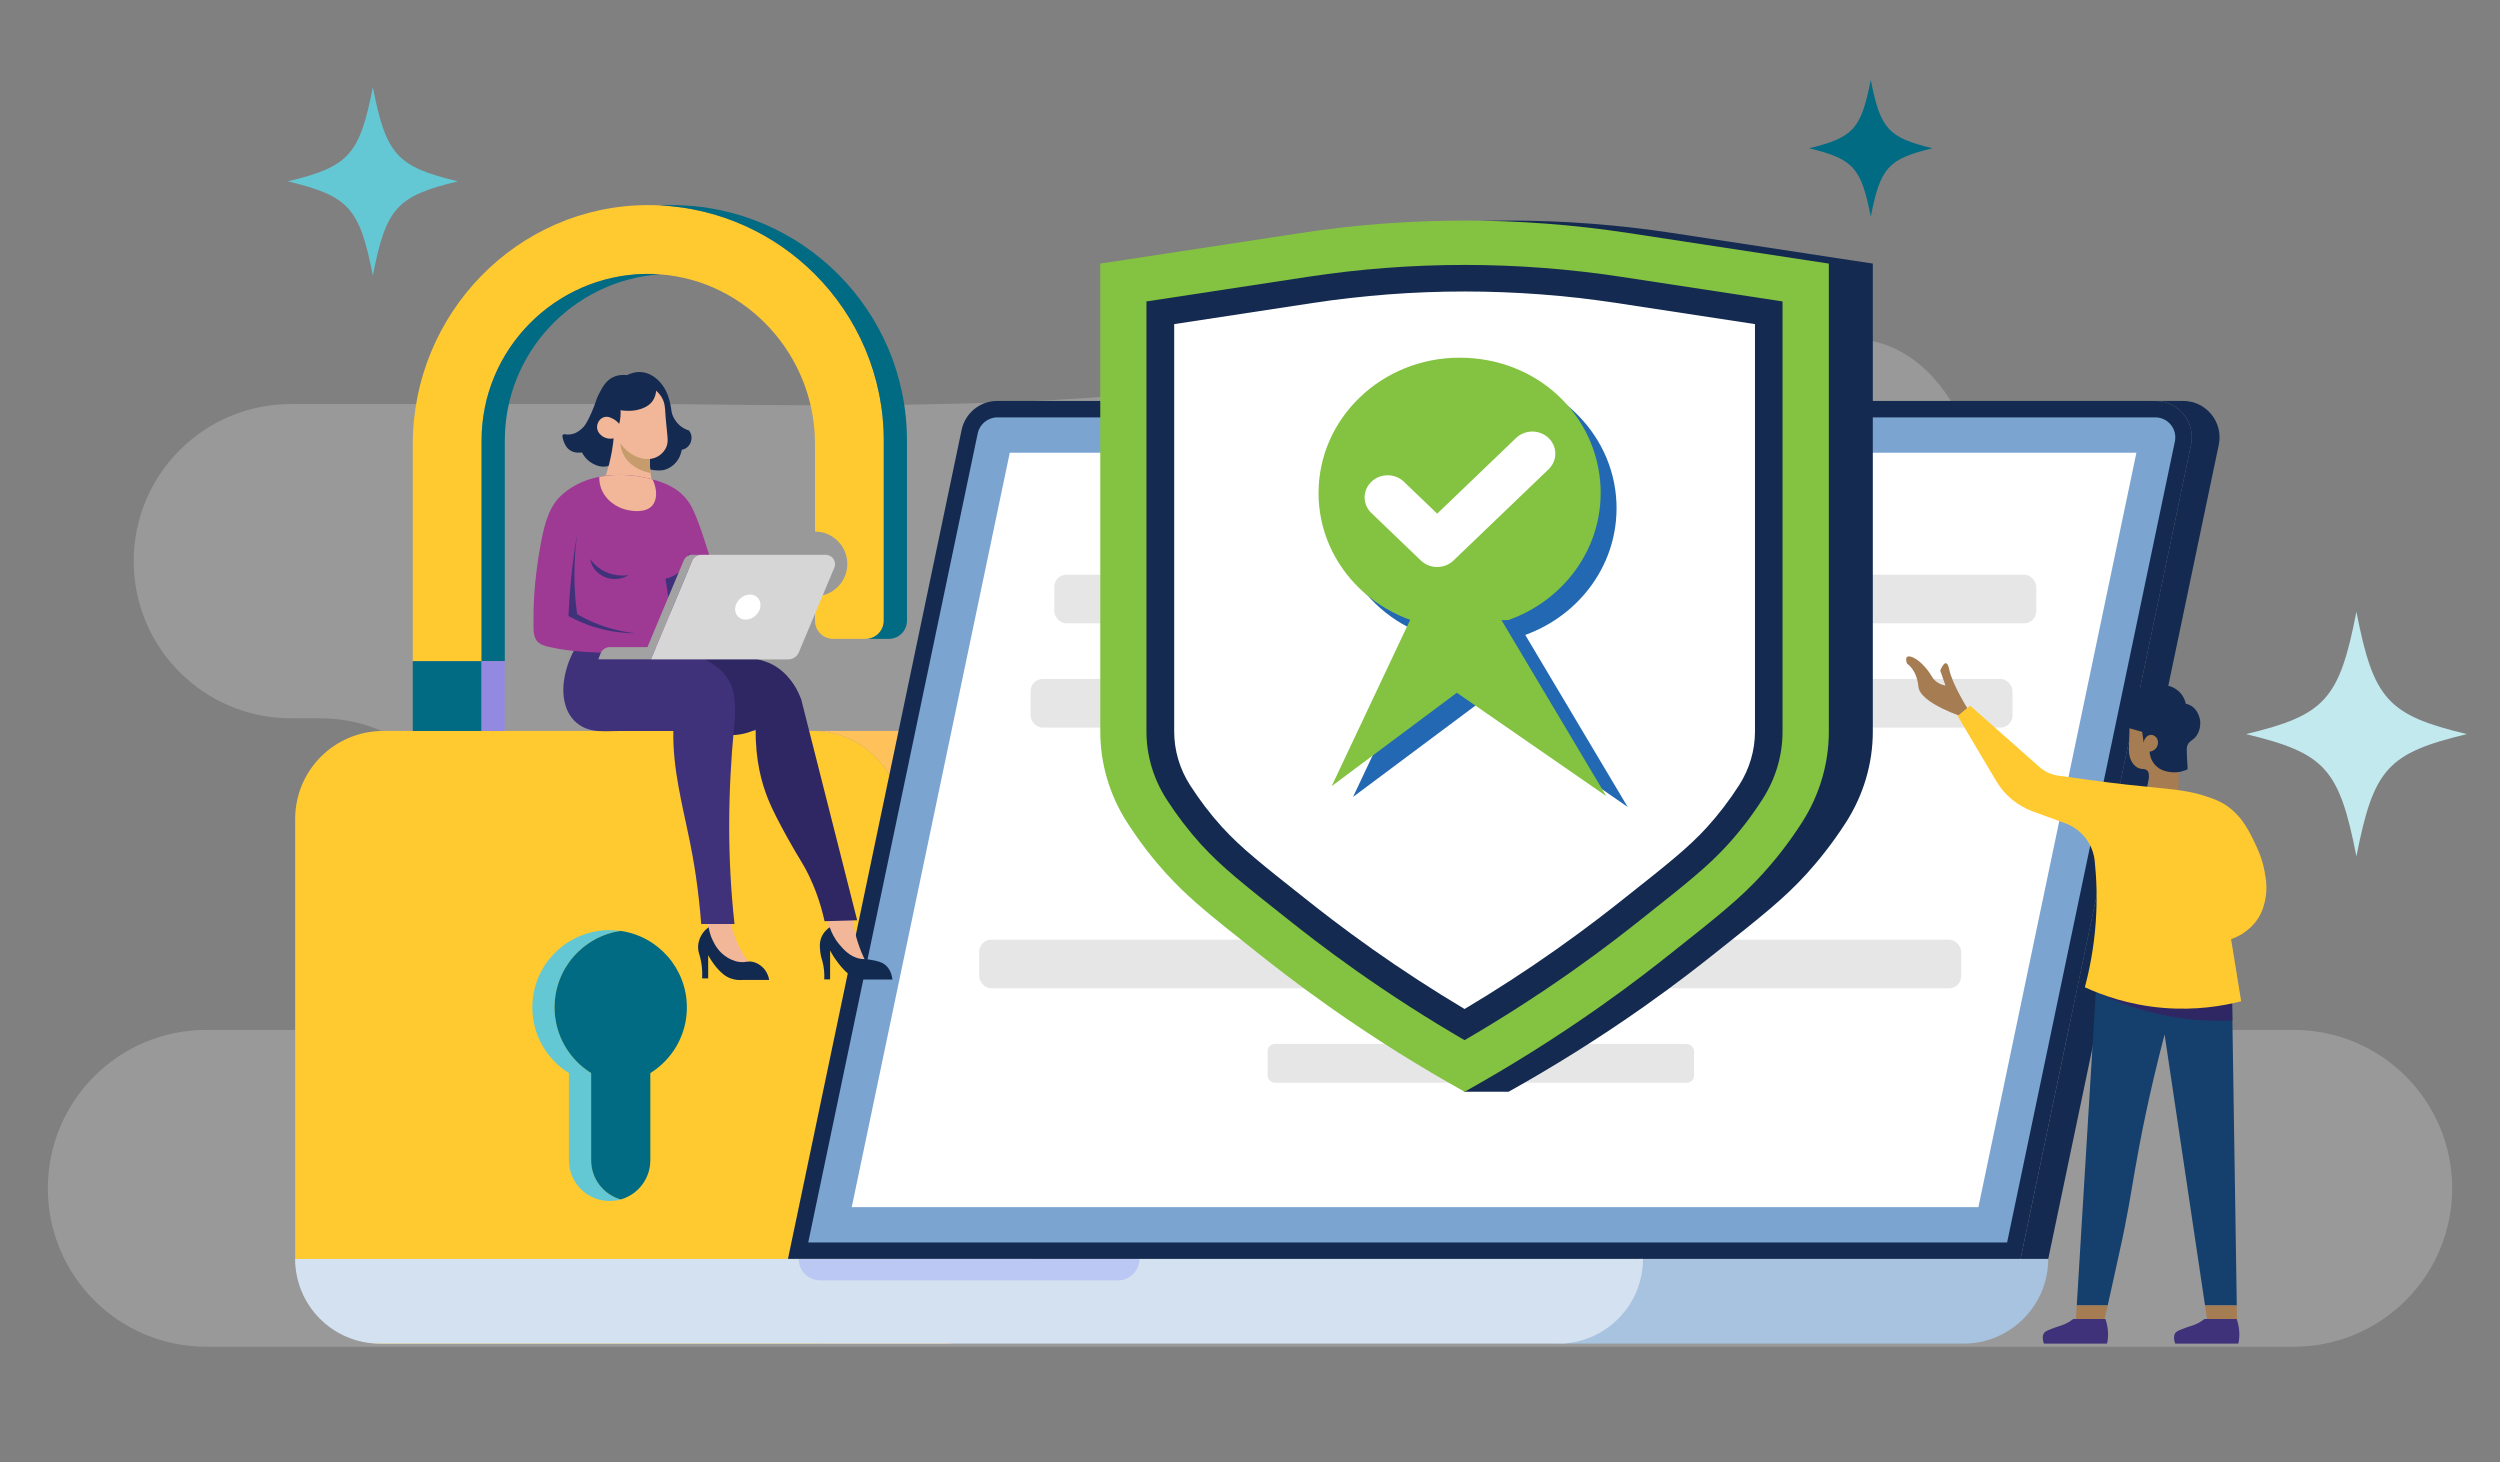
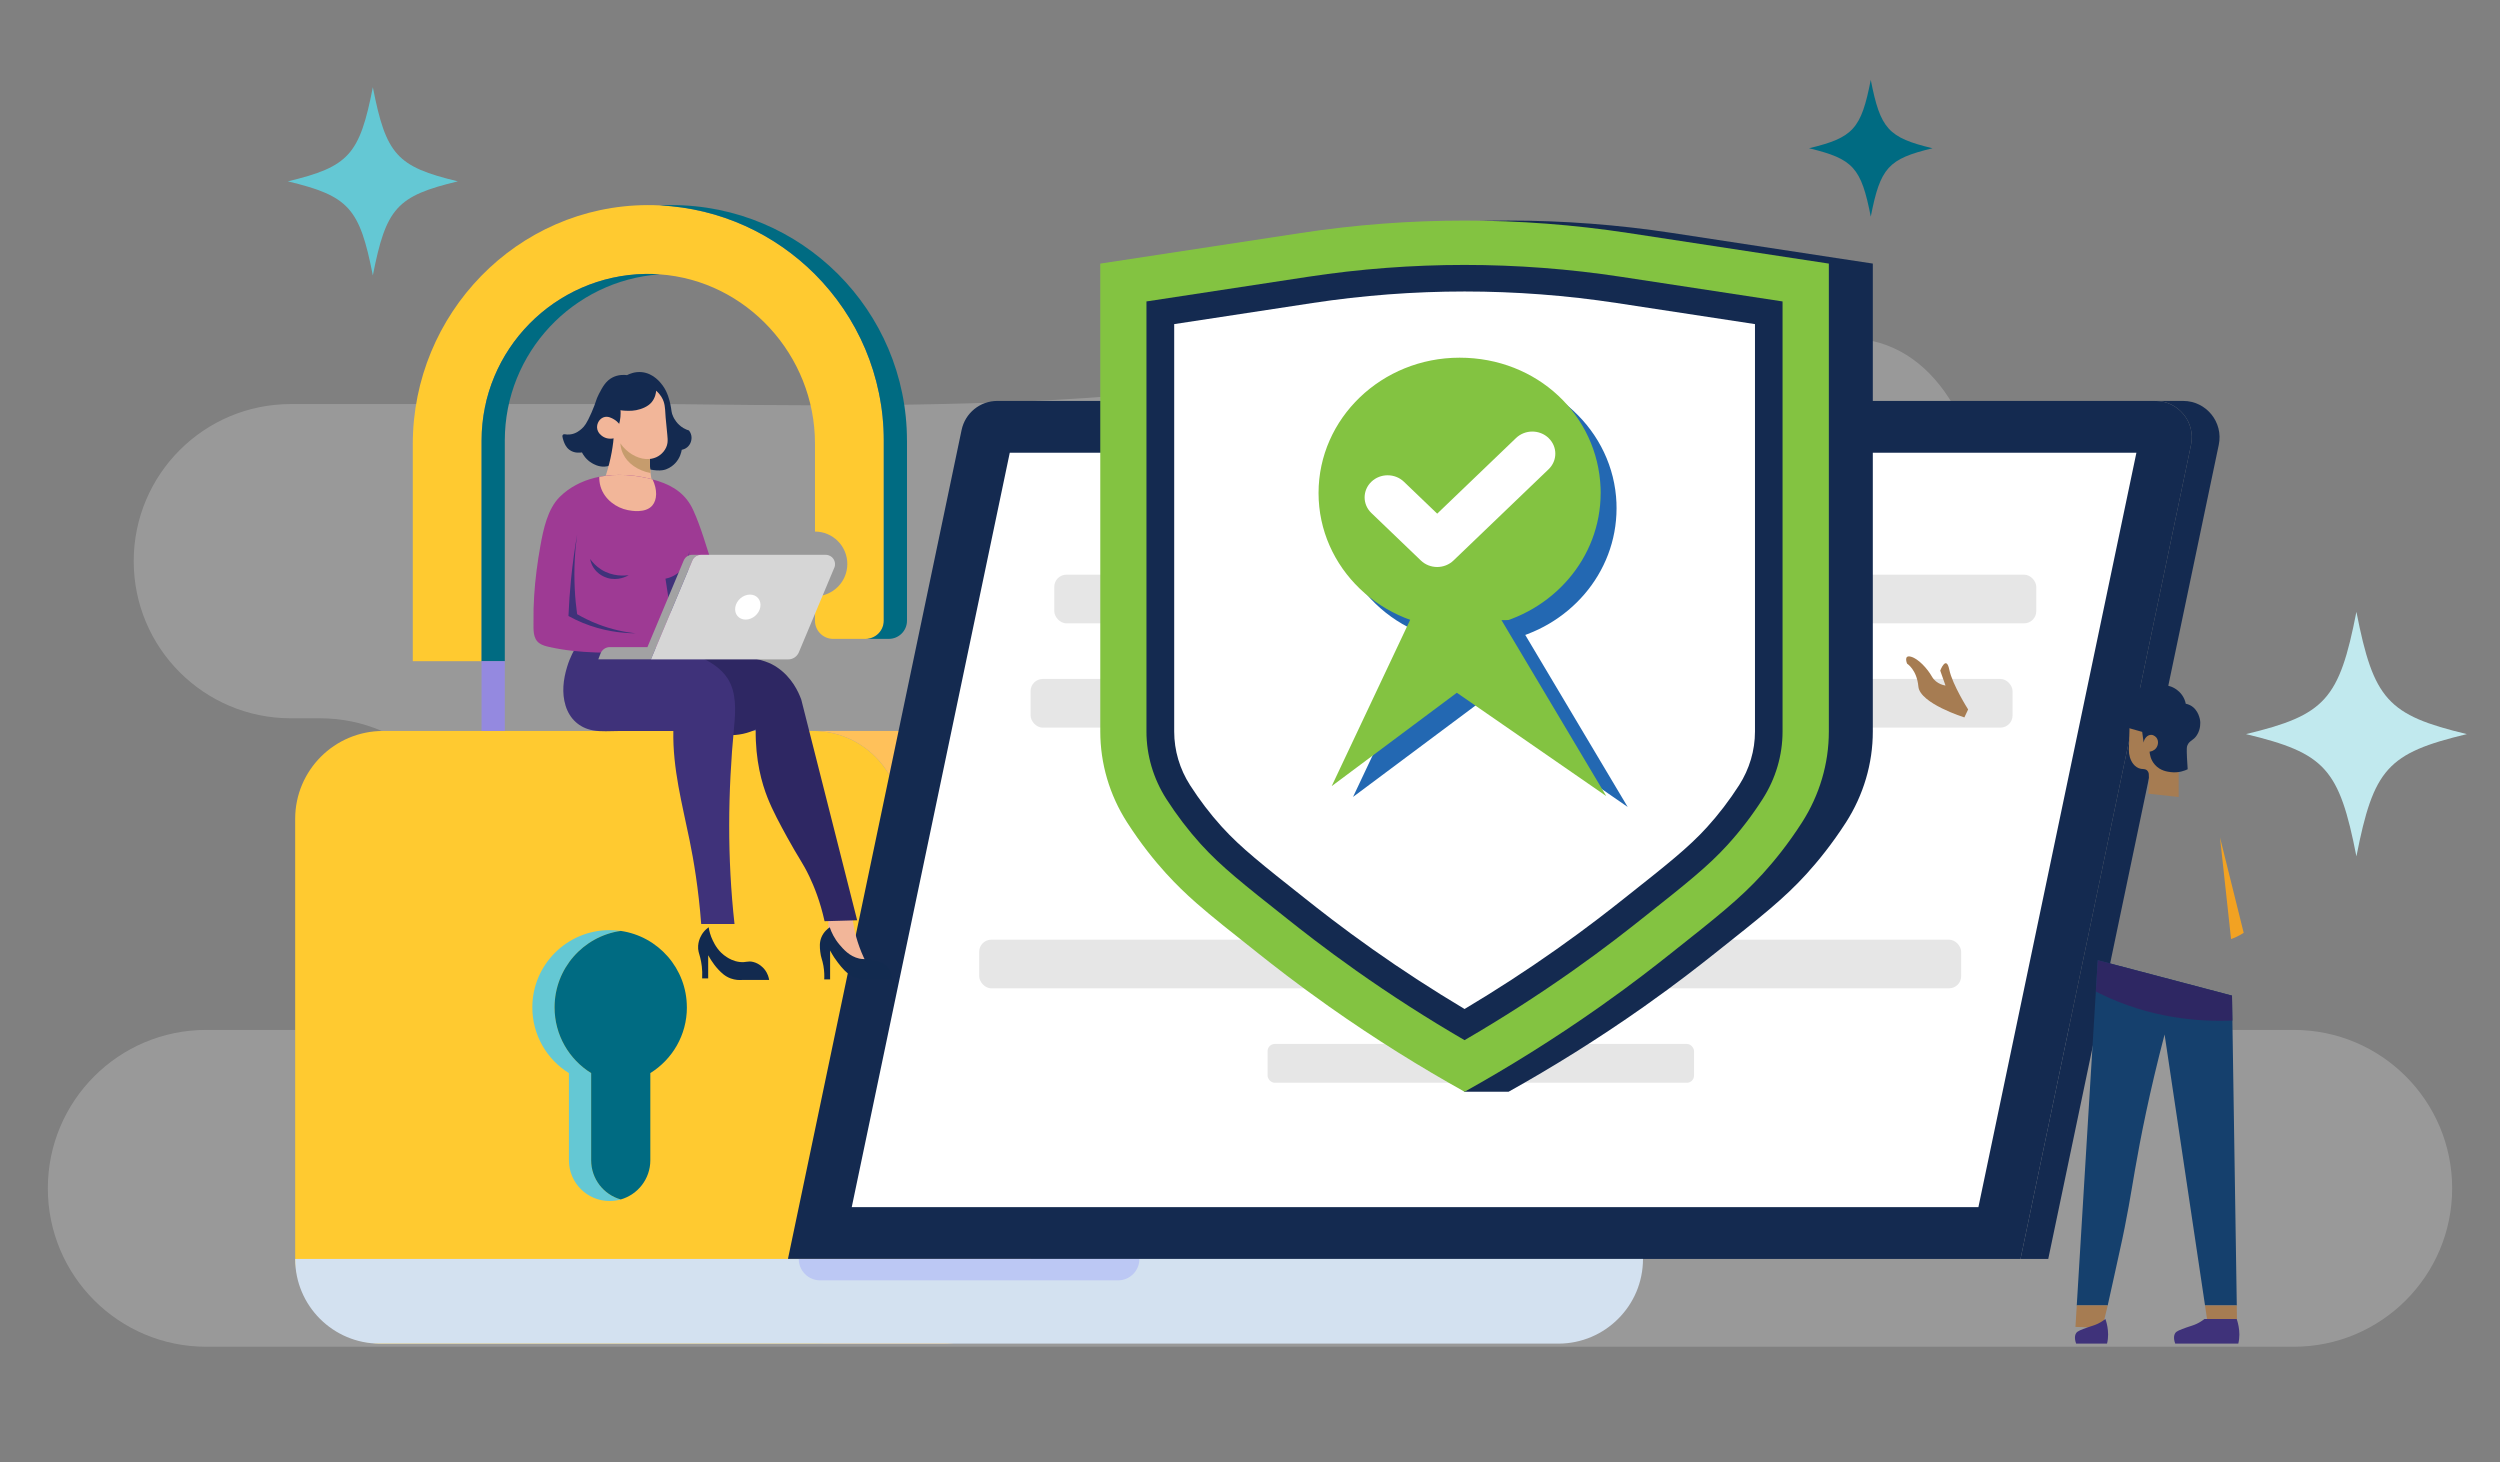
<svg xmlns="http://www.w3.org/2000/svg" id="Layer_1" version="1.1" viewBox="0 0 977.82 572.01">
  <rect x="0" y="0" width="977.82" height="572.01" fill="#808080" stroke="none" />
  <defs>
    <style>
      .st0 {
        fill: #ffc15a;
      }

      .st1 {
        fill: #2e2763;
      }

      .st2 {
        fill: #7ba4d1;
      }

      .st3 {
        fill: #d6d6d6;
      }

      .st4 {
        fill: #ffca30;
      }

      .st5 {
        fill: #2368b2;
      }

      .st6 {
        fill: #e6e6e6;
      }

      .st7 {
        fill: #a67c52;
      }

      .st8 {
        fill: #3f327a;
      }

      .st9 {
        fill: #a2a2a3;
      }

      .st10 {
        fill: #9489e0;
      }

      .st11 {
        fill: #d3e1f0;
      }

      .st12 {
        fill: #7a7dff;
        opacity: .25;
      }

      .st13 {
        opacity: .2;
      }

      .st13, .st14 {
        fill: #fff;
      }

      .st15 {
        fill: #a7c3e0;
      }

      .st16 {
        fill: #15406d;
      }

      .st17 {
        fill: #83c341;
      }

      .st18 {
        fill: #9e3a94;
      }

      .st19 {
        fill: #64c8d4;
      }

      .st20 {
        fill: #006b82;
      }

      .st21 {
        fill: #c69c6d;
      }

      .st22 {
        fill: #f2b699;
      }

      .st23 {
        fill: #122a4f;
      }

      .st24 {
        fill: #f2a222;
      }

      .st25 {
        fill: #142a50;
      }

      .st26 {
        fill: #c1e9ee;
      }
    </style>
  </defs>
  <g>
    <path class="st13" d="M566.48,219.49h0c0-33.94,27.51-61.45,61.45-61.45h76.5c34.22,0,50.93,80.55,50.93,46.33h20.39c0-34.22-18.57-71.99-52.79-71.99l-115.93,14.52c-34.22,0-14.83,12.13-14.83,46.35l-74.16-63.04c0,34.22-224.57,27.83-258.79,27.83H113.75c-33.94,0-61.45,27.51-61.45,61.45h0c0,33.94,27.51,61.45,61.45,61.45h11.44c33.66,0,60.94,27.29,60.94,60.94h0c0,33.66-27.29,60.95-60.94,60.95h-44.52c-34.22,0-61.96,27.74-61.96,61.96h0c0,34.22,27.74,61.96,61.96,61.96h816.48c34.22,0,61.96-27.74,61.96-61.96h0c0-34.22-27.74-61.96-61.96-61.96h-78.79c-33.66,0-60.94-27.29-60.94-60.94h0c0-33.66-27.29-60.95-60.94-60.95h-68.54c-33.94,0-61.45-27.51-61.45-61.45Z" />
    <path class="st26" d="M964.86,287.13c-31.02,7.45-36.47,13.49-43.2,47.82-6.73-34.33-12.18-40.37-43.2-47.82,31.02-7.45,36.47-13.49,43.2-47.82,6.73,34.33,12.18,40.37,43.2,47.82Z" />
    <path class="st19" d="M179.08,70.93c-23.88,5.73-28.07,10.38-33.25,36.81-5.18-26.43-9.38-31.08-33.25-36.81,23.88-5.73,28.07-10.38,33.25-36.81,5.18,26.43,9.38,31.08,33.25,36.81Z" />
    <path class="st20" d="M755.87,57.99c-17.35,4.17-20.4,7.54-24.16,26.75-3.76-19.2-6.82-22.58-24.16-26.75,17.35-4.17,20.4-7.54,24.16-26.75,3.76,19.2,6.82,22.58,24.16,26.75Z" />
  </g>
  <g>
    <path class="st4" d="M345.66,172.33v70.45c0,3.92-3.18,7.1-7.1,7.1h-12.7c-3.92,0-7.1-3.18-7.1-7.1v-9.55c6.98,0,12.65-5.66,12.65-12.65s-5.68-12.67-12.65-12.67v-34.42c0-34.59-26.84-63.79-60.72-66.18-1.85-.14-3.74-.19-5.63-.16-35.43.62-64.06,29.62-64.06,65.19v86.28h-26.9v-84.91c0-50.98,40.84-93.33,91.84-93.49,1.61,0,3.23.03,4.82.12,23.62,1.15,44.89,11.2,60.57,26.86,16.67,16.67,26.98,39.71,26.98,65.14Z" />
    <path class="st4" d="M352.43,320.29v170.85c0,18.99-15.4,34.39-34.39,34.39h-168.21c-18.99,0-34.38-15.4-34.38-34.39v-170.85c0-18.99,15.38-34.39,34.38-34.39h168.21c18.99,0,34.39,15.4,34.39,34.39Z" />
    <path class="st0" d="M403.21,320.29v170.85c0,18.99-15.4,34.39-34.39,34.39h-50.78c18.99,0,34.39-15.4,34.39-34.39v-170.85c0-18.99-15.4-34.39-34.39-34.39h50.78c18.99,0,34.39,15.4,34.39,34.39Z" />
    <path class="st19" d="M242.8,469.15c-1.38.39-2.85.6-4.36.6-8.81,0-15.92-7.13-15.92-15.92v-34.1c-8.59-5.33-14.31-14.85-14.31-25.71,0-16.68,13.54-30.22,30.24-30.22,1.47,0,2.93.11,4.36.31-14.64,2.11-25.88,14.7-25.88,29.91,0,10.85,5.72,20.37,14.31,25.71v34.1c0,7.29,4.89,13.43,11.57,15.32Z" />
    <path class="st20" d="M268.66,394.02c0,10.85-5.72,20.36-14.3,25.69v34.11c0,7.27-4.88,13.41-11.57,15.32-6.68-1.89-11.57-8.03-11.57-15.32v-34.1c-8.59-5.33-14.31-14.85-14.31-25.71,0-15.21,11.24-27.8,25.88-29.91,14.62,2.11,25.86,14.7,25.86,29.91Z" />
    <path class="st20" d="M258.04,107.3c-33.82,2.37-60.6,30.62-60.6,65.03v86.28h-9.09v-86.28c0-35.57,28.62-64.57,64.06-65.19,1.89-.03,3.78.02,5.63.16Z" />
-     <rect class="st20" x="161.45" y="258.61" width="26.9" height="27.29" />
    <path class="st20" d="M354.75,172.33v70.45c0,3.92-3.18,7.1-7.1,7.1h-9.09c3.92,0,7.1-3.18,7.1-7.1v-70.45c0-25.43-10.31-48.47-26.98-65.14-15.68-15.66-36.95-25.71-60.57-26.86,1.41-.08,2.84-.12,4.26-.12,25.54-.06,48.66,10.27,65.39,26.98,16.67,16.67,26.98,39.71,26.98,65.14Z" />
    <rect class="st10" x="188.35" y="258.61" width="9.09" height="27.29" />
  </g>
  <g>
    <path class="st25" d="M843,156.81h-452.91c-6.76,0-12.58,4.73-13.98,11.35l-67.92,324.25h482.09l62.1-296.52,4.59-21.88c1.86-8.86-4.9-17.19-13.96-17.19Z" />
-     <path class="st2" d="M316.12,485.96l66.3-316.48c.76-3.6,3.99-6.23,7.67-6.23h452.91c2.37,0,4.59,1.05,6.08,2.89,1.49,1.83,2.06,4.21,1.58,6.53l-4.59,21.89-61.03,291.4h-468.92Z" />
    <path class="st25" d="M867.82,174l-4.59,21.88-62.1,296.52h-10.85l62.1-296.52,4.59-21.88c1.86-8.86-4.9-17.19-13.96-17.19h10.85c9.07,0,15.82,8.32,13.96,17.19Z" />
    <polygon class="st14" points="835.61 177.07 831.67 195.88 773.81 472.14 333.14 472.14 391.01 195.88 394.95 177.07 835.61 177.07" />
-     <path class="st15" d="M801.11,492.41c0,9.14-3.7,17.43-9.71,23.41-5.99,6.01-14.26,9.71-23.41,9.71h-160.16c9.14,0,17.43-3.7,23.41-9.71,6.01-5.99,9.71-14.28,9.71-23.41h160.16Z" />
    <path class="st11" d="M642.62,492.41c0,9.14-3.7,17.43-9.71,23.41-5.99,6.01-14.28,9.71-23.41,9.71H148.57c-18.29,0-33.12-14.83-33.12-33.12h527.17Z" />
    <path class="st12" d="M445.65,492.41c0,2.31-.94,4.4-2.45,5.92-1.51,1.52-3.61,2.45-5.92,2.45h-116.49c-4.62,0-8.37-3.75-8.37-8.37h133.24Z" />
    <path class="st14" d="M658.81,365.59h-144.99c-5.02,0-8.23-4.07-7.18-9.08l2.41-11.5c1.05-5.02,5.97-9.08,10.99-9.08h144.99c5.02,0,8.23,4.07,7.18,9.08l-2.41,11.5c-1.05,5.02-5.97,9.08-10.99,9.08Z" />
  </g>
  <g>
    <g>
      <path class="st25" d="M245.27,146.71c1.04-.53,3.12-1.4,5.71-1.16,4.66.44,7.4,4.15,8.16,5.16,2.03,2.74,2.73,5.92,3.06,7.41.54,2.43.28,3.18,1.16,4.96.34.69,1.45,2.88,3.94,4.35.86.51,1.65.79,2.2.95.29.38.73,1.08.91,2.04.29,1.61-.29,3.43-1.63,4.53-.77.63-1.59.87-2.13.97-.15.92-.64,3.24-2.58,5.28-.6.64-1.81,1.73-3.58,2.38-.59.22-3.09,1.06-8.2-.45-5.85-1.73-6.08-3.88-8.97-3.53-3.05.36-3.51,2.84-7,2.92-2.29.06-4.07-.96-4.76-1.36-2.38-1.39-3.52-3.37-3.94-4.21-.57.1-2.99.46-4.96-1.05-1.35-1.03-1.88-2.48-2.21-3.36-.25-.67-.39-1.31-.48-1.85-.08-.51.37-.95.88-.85.57.11,1.27.17,2.04.09,2.37-.24,3.93-1.6,4.72-2.31.96-.86,1.89-2,3.74-6.22,2-4.57,1.58-4.76,2.92-7.34,1.39-2.65,2.66-5.09,5.37-6.46,2.17-1.09,4.34-1.04,5.64-.88Z" />
      <path class="st22" d="M256.65,152.83c1.79,1.59,2.57,3.15,2.95,4.32.64,1.95.56,4.13.75,6.15.22,2.24.44,4.48.65,6.72.1,1.06.21,2.14.07,3.2-.32,2.45-2.21,4.67-4.43,5.64-4.55,1.99-9.73-.5-12.8-3.94-1.84-2.05-2.69-4.18-3.1-5.44.45-.84.9-1.85,1.27-3.05.74-2.41.8-4.55.7-6.05.01.24,2.79.31,3.05.31,1.02,0,2.03-.05,3.04-.25,2.15-.42,4.63-1.39,6.06-3.1,1.41-1.7,1.71-3.61,1.78-4.5Z" />
      <path class="st22" d="M242.96,166.99c-.34-.65-1.15-1.97-2.72-2.91-.92-.55-2.53-1.5-4.22-.84-1.55.6-2.56,2.32-2.49,3.99.1,2.16,1.98,3.34,2.35,3.56,1.85,1.16,4.36,1.03,6.52-.23.19-1.19.38-2.38.56-3.56Z" />
      <path class="st22" d="M240.19,169.34c-.16,2.34-.45,4.87-.94,7.55-1.13,6.2-2.97,11.45-4.83,15.62,3.37.95,7.8,1.83,13.04,1.92,3.45.06,6.52-.24,9.1-.66-.7-1.92-1.38-4.22-1.83-6.85-.81-4.71-.63-8.8-.23-11.82-4.77-1.92-9.54-3.85-14.31-5.77Z" />
      <path class="st21" d="M254.45,185.05c-4.99-1.04-9-3.75-10.8-7.64-.42-.91-.89-2.25-1.01-4.02.34.5.74,1.02,1.2,1.53,2.52,2.82,6.47,5,10.32,4.59-.03,1.69.04,3.55.29,5.54Z" />
    </g>
    <path class="st22" d="M324,357.73v10.15c.93,1.59,2.76,4.23,5.95,6.48,3.9,2.75,7.77,3.46,9.69,3.67-1.22-2.17-2.46-4.75-3.54-7.75-1.81-5.02-2.57-9.58-2.87-13.16-3.07.2-6.15.4-9.22.6Z" />
    <path class="st23" d="M324.55,362.68c-.84.57-2.34,1.78-3.22,3.81-.89,2.08-.69,4.01-.51,5.74.25,2.36.79,2.96,1.24,5.51.39,2.23.39,4.1.32,5.33h2.3v-11.31c1.08,2.07,2.2,3.67,3.07,4.78,1.73,2.22,3.32,4.21,6.06,5.51,1.34.64,2.56.92,3.4,1.06h11.85c-.16-1.37-.71-4.02-2.85-5.74-1.42-1.15-3.03-1.46-5.42-1.93-2.71-.53-3-.14-4.69-.51-3.82-.84-6.27-3.71-7.76-5.47-1.97-2.32-3.13-4.75-3.81-6.8Z" />
    <path class="st1" d="M265.12,257.08c11.04-1.69,19.9-1.07,25.8-.23,7.4,1.06,10.62,2.54,13.01,4.16,5.8,3.92,8.38,9.61,9.47,12.63,7.29,28.77,14.57,57.54,21.86,86.31-4.25.12-8.5.24-12.75.36-1.7-7.72-4.08-13.57-5.96-17.52-2.62-5.5-4.22-7.17-8.7-15.37-2.71-4.96-5.59-10.22-7.63-15.37-2.24-5.66-4.79-14.52-4.65-26.69-1.44.66-3.11,1.26-5,1.67-7.91,1.69-14.64-1.11-17.64-2.62-2.6-9.11-5.21-18.21-7.81-27.32Z" />
-     <path class="st22" d="M277.11,358.99c-.2,2.38-.4,4.77-.6,7.15.39,1.41,1.77,5.68,6.01,8.88,5.05,3.82,10.55,3.4,11.82,3.27-1.29-1.53-2.62-3.35-3.87-5.48-3.22-5.45-4.59-10.69-5.21-14.5-2.72.22-5.43.45-8.15.67Z" />
    <path class="st23" d="M277.18,362.67c-.59.42-1.44,1.11-2.22,2.16-.34.46-1.7,2.37-1.9,5.07-.13,1.84.35,2.88.82,4.68.48,1.87.94,4.58.75,8.11h2.36c.03-6.15.03-8.96,0-9.06,0,0,0,0,0,0,.03-.02,1.62,3.11,4.02,5.63,1.12,1.17,2.52,2.61,4.81,3.44,1.77.64,3.36.66,4.38.59h10.64c-.12-.8-.5-2.57-1.9-4.25-.49-.59-1.94-2.17-4.29-2.78-2.16-.56-2.81.3-5.33,0-2.47-.29-4.24-1.38-5.1-1.93-3.2-2.03-4.65-4.88-5.4-6.41-1.01-2.06-1.44-3.94-1.64-5.23Z" />
    <path class="st8" d="M287.29,361.4h-13.03c-1.06-13.88-2.96-25.01-4.53-32.68-2.92-14.32-6.64-28.05-6.37-42.8h-21.4c-3.34,0-6.72.34-10.03-.26-5.3-.95-9.13-4.5-10.71-9.63-1.55-5.03-.91-10.26.59-15.2,1.15-3.8,2.75-6.69,3.95-8.55,0,0,31.46,0,31.46,0,8.98,1.59,22.08,4.88,27.37,13.07,3.52,5.45,3.14,12.6,2.55,18.79-2.47,25.88-2.72,51.34.15,77.26Z" />
    <path class="st18" d="M251.24,255.08c-12.05.35-24.53.64-36.36-2.02-1.35-.3-2.71-.66-3.85-1.43-2.78-1.89-2.32-5.69-2.36-8.62-.05-3.3.04-6.61.25-9.91.41-6.6,1.28-13.16,2.45-19.67,1.16-6.42,2.8-14.36,7.57-19.09,3.69-3.66,8.48-6.15,13.5-7.41,8.11-2.04,17.09-1.33,24.99,1.23,6.19,2,10.9,5.26,13.67,11.28,3.22,7.01,5.24,14.78,7.75,22.07,2.61,7.58,5.24,15.15,7.88,22.72l-35.48,10.85Z" />
    <path class="st8" d="M225.73,209.1c-.93,5.38-1.75,11.14-2.36,17.25-.51,5.09-.84,9.95-1.03,14.58,1.68.93,3.53,1.84,5.54,2.67,7.83,3.23,15.16,4.06,20.74,4.11-4.05-.44-9.18-1.42-14.78-3.59-3.11-1.21-5.82-2.57-8.11-3.9-.42-3.05-.75-6.3-.92-9.75-.41-7.99.07-15.19.92-21.35Z" />
    <path class="st8" d="M230.84,218.65c.83,1.17,2.19,2.75,4.25,4.07,4.53,2.89,9.26,2.45,10.82,2.24-.6.36-4.17,2.39-8.4,1.08-1.05-.33-3.78-1.37-5.49-4.18-.75-1.24-1.06-2.43-1.19-3.21Z" />
    <path class="st22" d="M255.15,197.71c-2.7,3.16-8.37,2.05-9.59,1.81-4.51-.88-9.15-4.17-10.66-9.18-.42-1.41-.53-2.73-.5-3.84,6.82-1.33,14.14-.82,20.83,1.01,1.94,4.01,1.81,7.98-.09,10.2Z" />
    <path class="st8" d="M269.6,214.19c.02.83.06,5.98-3.95,9.52-2,1.76-4.16,2.39-5.37,2.63,1.11,7.22,2.23,14.45,3.34,21.67,1.32-.27,2.63-.54,3.95-.81.58-5.65,1.06-11.52,1.42-17.62.31-5.29.51-10.42.61-15.39Z" />
    <g>
      <path class="st9" d="M274.15,216.99c-1.47,0-2.78.89-3.36,2.23l-14.19,33.88-2.01,4.79h-20.58l.85-2.23c.57-1.53,2.03-2.56,3.67-2.56h14.7l14.19-33.88c.57-1.35,1.88-2.23,3.36-2.23h3.37Z" />
      <path class="st3" d="M326.32,222.04l-13.88,33.12c-.7,1.66-2.33,2.75-4.14,2.75h-53.71l2.01-4.79,14.19-33.88c.57-1.35,1.88-2.23,3.36-2.23h48.82c2.6,0,4.36,2.65,3.36,5.04Z" />
    </g>
    <path class="st14" d="M297.38,237.45c-.47,2.7-3.04,4.89-5.74,4.89s-4.51-2.19-4.04-4.89c.47-2.7,3.04-4.89,5.74-4.89s4.51,2.19,4.04,4.89Z" />
  </g>
  <path class="st16" d="M812.28,510.6h12.1c1.35-5.85,2.83-12.97,4.6-20.86,3.12-13.92,4.56-23.44,6.03-31.95,2.16-12.54,5.7-30.61,11.62-53.18,5.27,35.33,10.54,70.66,15.82,105.99h12.42c-.62-40.4-1.24-80.79-1.87-121.19l-52.51-13.85c-2.73,45.02-5.47,90.03-8.21,135.04Z" />
  <path class="st1" d="M819.74,387.81c.52.27,1.04.54,1.57.8,19.59,9.64,38.59,11.1,51.84,10.56-.05-3.25-.1-6.51-.15-9.76l-52.51-13.85c-.25,4.09-.5,8.17-.74,12.26Z" />
  <path class="st7" d="M852.14,311.74c0-4.92,0-9.84,0-14.76-.57.16-3.51.95-5.43-.59-2.34-1.88-2.66-6.79.73-10.92-4.85-.95-9.71-1.9-14.56-2.85.11,3.56-.18,7.1-.22,10.66-.02,1.93.53,4,1.73,5.54.75.95,1.81,1.69,3,1.89.8.14,1.66-.01,2.33.56.41.35.64.87.73,1.39.14.77-.06,7.78-.21,7.76,3.97.44,7.94.88,11.92,1.32Z" />
  <path class="st7" d="M862.44,510.6c.46,3.1.93,6.2,1.39,9.3h11.17c-.05-3.1-.1-6.2-.14-9.3h-12.42Z" />
  <path class="st7" d="M811.77,519c3.2,0,7.16.42,10.36.42.73-2.45,1.47-5.43,2.25-8.83h-12.1c-.17,2.8-.34,5.6-.51,8.41Z" />
  <path class="st8" d="M850.8,525.53h24.66c1.24-4.86-.64-9.63-.64-9.63h-12.59c-.63.5-1.63,1.21-2.95,1.84-1.55.74-2.49.89-4,1.44-2.64.96-3.97,1.43-4.49,2.24-.28.44-.89,1.68,0,4.11Z" />
-   <path class="st8" d="M799.46,525.53h24.66c1.24-4.86-.64-9.63-.64-9.63h-12.59c-.63.5-1.63,1.21-2.95,1.84-1.55.74-2.49.89-4,1.44-2.64.96-3.97,1.43-4.49,2.24-.28.44-.89,1.68,0,4.11Z" />
+   <path class="st8" d="M799.46,525.53h24.66c1.24-4.86-.64-9.63-.64-9.63c-.63.5-1.63,1.21-2.95,1.84-1.55.74-2.49.89-4,1.44-2.64.96-3.97,1.43-4.49,2.24-.28.44-.89,1.68,0,4.11Z" />
  <path class="st25" d="M829.28,282.48c.47,1.01,1.38,1.6,2.15,1.95,2.14.61,4.29,1.22,6.44,1.83.19,1.39.37,2.79.56,4.18.27-1.77,1.56-2.99,2.89-3.02,1.22-.02,2.03.99,2.13,1.11.92,1.19.72,2.92-.1,4.03-.89,1.21-2.3,1.4-2.59,1.43.06.87.34,3.18,2.12,5.16,2.08,2.34,4.85,2.68,6.16,2.85,3.08.39,5.52-.59,6.62-1.12-.08-1.1-.18-2.62-.27-4.44-.17-3.8-.07-4.32.13-4.83.82-2.08,2.32-1.82,3.77-4.11,1.56-2.46,1.3-5.1,1.26-5.49-.05-.43-.56-4.43-3.9-6.16-.62-.32-1.21-.5-1.74-.6-.11-.57-.28-1.16-.54-1.76-1.11-2.61-3.14-3.86-3.75-4.23-1.94-1.17-3.78-1.29-4.97-1.37-1.73-.11-2.98.14-5.35.64-2.21.46-3.32.69-4.64,1.24-1.71.72-5.16,2.18-6.14,5.17-.1.32.03.02-.3,3.47-.23,2.45-.36,3.19.05,4.06Z" />
  <path class="st24" d="M868.31,327.6l4.32,39.69c1.11-.39,2.96-1.13,4.94-2.44l-9.25-37.25Z" />
  <rect class="st6" x="412.36" y="224.77" width="384.08" height="19.03" rx="4.75" ry="4.75" />
  <rect class="st6" x="403.09" y="265.56" width="384.08" height="19.03" rx="4.75" ry="4.75" />
  <rect class="st6" x="495.79" y="408.32" width="166.79" height="15.18" rx="2.8" ry="2.8" />
  <rect class="st6" x="382.99" y="367.53" width="384.08" height="19.03" rx="4.75" ry="4.75" />
  <path class="st7" d="M768.31,280.6s-17.39-5.45-17.98-12.07c-.59-6.62-4.42-8.96-4.42-8.96,0,0-1.47-3.5,1.47-2.73s6.48,4.67,8.25,7.79,5.31,3.5,5.31,3.5l-2.06-5.84s2.36-6.23,3.54-.39c1.18,5.84,7.37,15.58,7.37,15.58l-1.47,3.12Z" />
-   <path class="st4" d="M770.56,275.99c-2.82,2.33-2.07,1.71-4.89,4.04,5.05,8.51,10.1,17.02,15.15,25.52,3.24,5.47,8.28,9.64,14.25,11.82,4.23,1.54,8.46,3.08,12.69,4.63,6.34,2.31,10.84,8.03,11.54,14.74.74,7.05,1.03,15.13.4,24.01-.7,9.8-2.38,18.36-4.26,25.4,6.59,3.03,17.11,6.92,30.57,8.06,12.98,1.09,23.65-.8,30.57-2.59-1.32-8.11-2.64-16.22-3.95-24.33,2.2-.77,7.23-2.89,10.54-8.06,1.93-3,2.52-5.87,2.84-7.45.89-4.48.27-8.02-.3-11.1-.98-5.25-2.76-8.89-4.66-12.77-2.44-4.98-4.33-7.27-4.92-7.96-.9-1.06-2.49-2.91-5.07-4.71-2.74-1.92-5.11-2.72-8.16-3.75-3.63-1.23-6.61-1.76-8.77-2.13-2.09-.36-3.62-.52-5.37-.71-8.41-.89-12.61-1.34-12.98-1.37-4.39-.38-12.94-1.38-30.82-3.92-2.71-.38-5.24-1.56-7.29-3.37-9.03-8-18.07-16-27.1-23.99Z" />
  <g>
    <g>
      <path class="st25" d="M732.51,103.09v183.04c0,12.53-3.65,24.83-10.49,35.52-5.52,8.57-10.94,15.2-15.43,20.15-8.71,9.58-17.76,16.73-35.86,31.08-5.54,4.4-14.86,11.75-27.65,20.78-18.37,12.95-36.2,23.95-53.05,33.36h-17.21l-37.02-34.19c-12.2-8.64-21.11-15.68-26.49-19.95-10.53-8.33-18.01-14.26-24.12-19.6-4.4-3.89-8.12-7.48-11.74-11.48-.11-.11-.18-.2-.3-.31-4.42-4.9-9.73-11.44-15.14-19.84-6.86-10.7-10.49-22.99-10.49-35.52V103.09l78.44-11.97c42.42-6.47,85.64-6.47,128.09,0l63.99,9.78,14.45,2.19Z" />
      <path class="st17" d="M715.31,103.1v183.03c0,12.55-3.64,24.84-10.48,35.52-5.5,8.58-10.93,15.21-15.42,20.15-8.71,9.58-17.76,16.74-35.87,31.09-5.53,4.38-14.85,11.75-27.65,20.77-18.36,12.95-36.2,23.96-53.05,33.35-16.85-9.39-34.71-20.41-53.05-33.35-12.79-9.02-22.11-16.39-27.65-20.77-10.53-8.34-18.01-14.25-24.13-19.61-4.4-3.87-8.11-7.48-11.75-11.48-.1-.1-.18-.19-.28-.3-4.44-4.89-9.75-11.45-15.15-19.85-6.85-10.68-10.48-22.97-10.48-35.52V103.1l78.46-11.97c42.42-6.47,85.63-6.47,128.07,0l63.99,9.77,14.46,2.2Z" />
      <path class="st25" d="M572.83,406.84c-14.49-8.42-28.69-17.53-42.34-27.16-12.56-8.86-21.86-16.22-26.86-20.18-17.26-13.66-25.95-20.54-33.66-29.01-.15-.17-.31-.34-.47-.51-4.79-5.3-9.25-11.17-13.28-17.43-5.1-7.96-7.81-17.1-7.81-26.42V117.9l63.2-9.64c20.18-3.08,40.77-4.64,61.2-4.64s41.02,1.56,61.2,4.64l63.2,9.64v168.22c0,9.32-2.7,18.46-7.81,26.43-4.09,6.38-8.68,12.38-13.64,17.83-7.74,8.53-16.44,15.41-33.76,29.12-5,3.96-14.3,11.33-26.85,20.18-13.65,9.63-27.85,18.74-42.34,27.16Z" />
      <path class="st14" d="M572.83,394.65c-12.27-7.32-24.33-15.16-35.92-23.34-12.31-8.68-21.46-15.93-26.37-19.82-16.83-13.32-25.28-20-32.4-27.84-.12-.13-.3-.34-.51-.55-4.38-4.86-8.48-10.25-12.17-16-4.05-6.32-6.2-13.58-6.2-20.98V126.77l54.08-8.25c19.62-2.99,39.64-4.51,59.5-4.51s39.88,1.52,59.5,4.51l54.08,8.25v159.35c0,7.4-2.15,14.65-6.2,20.99-3.78,5.89-8.01,11.42-12.57,16.44-7.16,7.89-15.63,14.59-32.49,27.93-4.92,3.9-14.07,11.14-26.38,19.82-11.6,8.19-23.66,16.02-35.93,23.34Z" />
    </g>
    <g>
      <path class="st5" d="M632.25,196.8c-1.09-28.33-25.37-50.95-55.14-50.95s-55.17,23.7-55.17,52.94,24.7,52.94,55.17,52.94c3.89,0,7.7-.39,11.36-1.12,25.02-5.04,43.81-26.32,43.81-51.83,0-.67-.01-1.34-.04-1.99Z" />
      <g>
        <path class="st17" d="M626.06,192.83c0,25.5-18.8,46.79-43.81,51.83-3.66.73-7.47,1.12-11.36,1.12-30.47,0-55.17-23.71-55.17-52.94s24.7-52.94,55.17-52.94,54.05,22.62,55.14,50.95c.02.66.04,1.33.04,1.99Z" />
        <path class="st14" d="M605.7,171.33c-3.52-3.38-9.22-3.38-12.74,0l-30.83,29.58-13.01-12.48c-3.52-3.38-9.22-3.38-12.74,0-3.52,3.38-3.52,8.85,0,12.22l19.37,18.59c1.69,1.62,3.98,2.53,6.37,2.53s4.68-.91,6.37-2.53l37.2-35.69c3.52-3.38,3.52-8.85,0-12.22Z" />
      </g>
    </g>
    <polygon class="st5" points="561.85 242.55 529.21 311.7 578.16 275.17 636.63 315.62 593.12 242.55 561.85 242.55" />
    <polygon class="st17" points="553.49 238.33 520.86 307.48 569.81 270.95 628.27 311.39 584.76 238.33 553.49 238.33" />
  </g>
</svg>